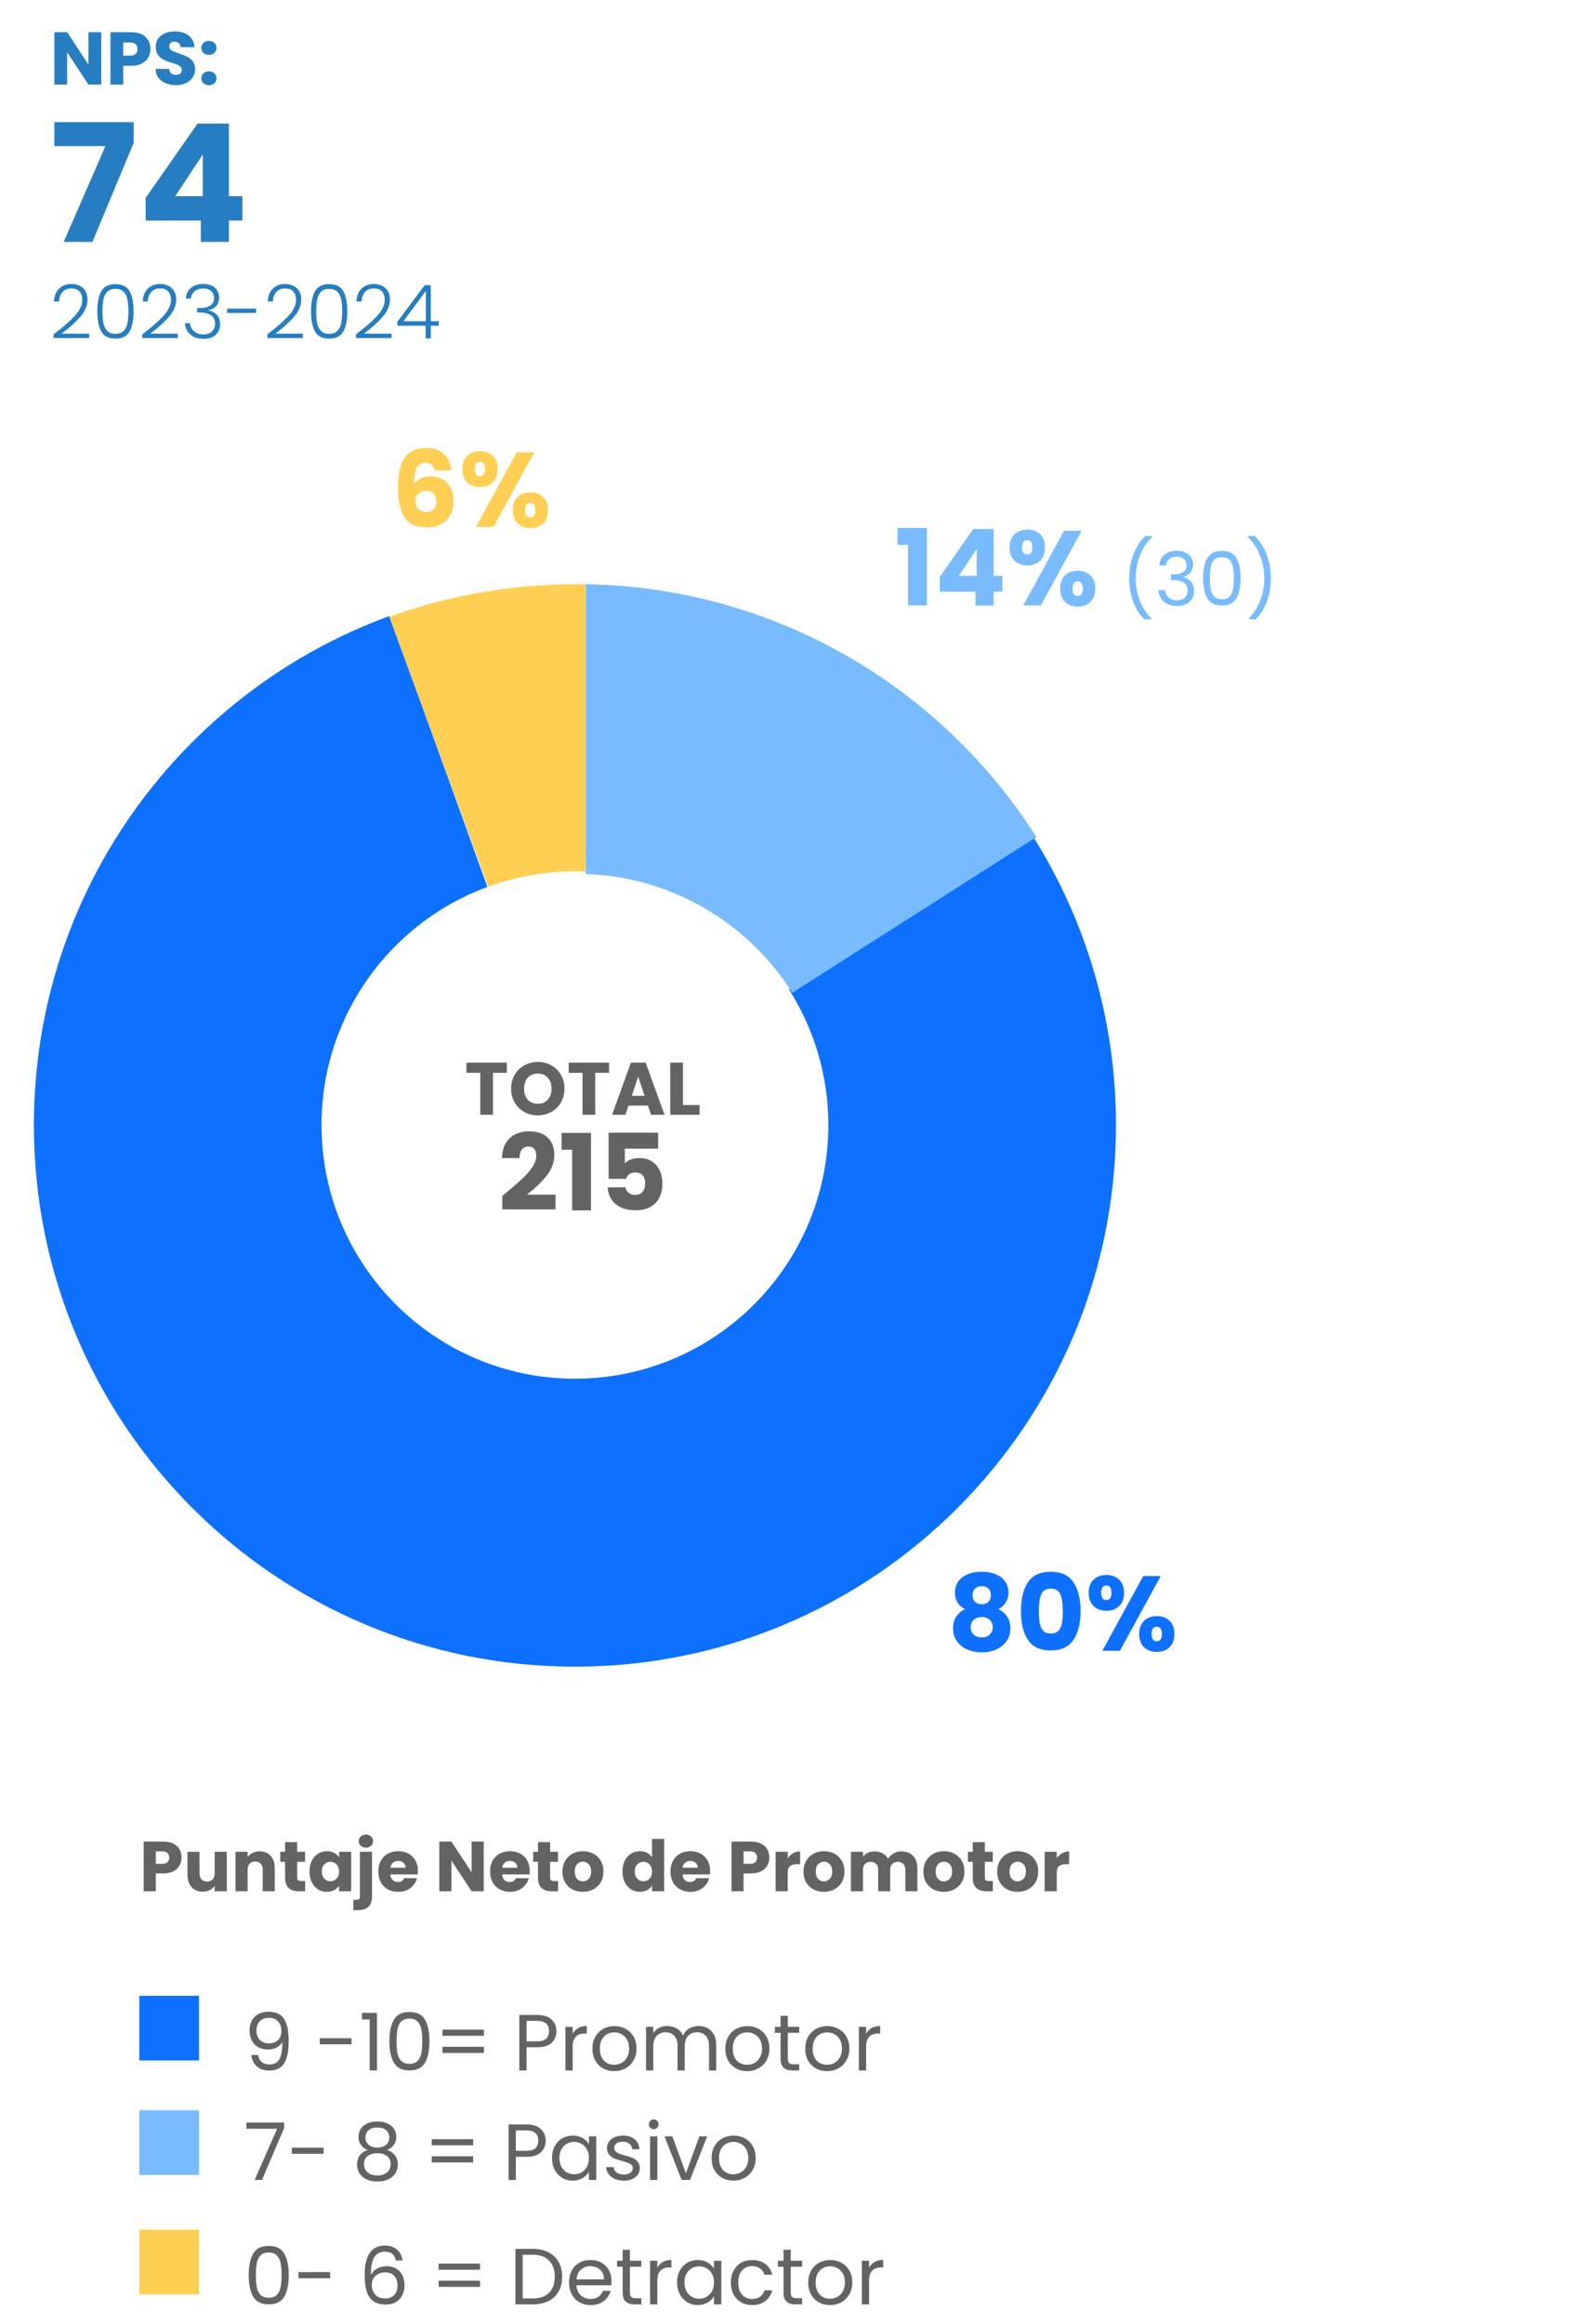
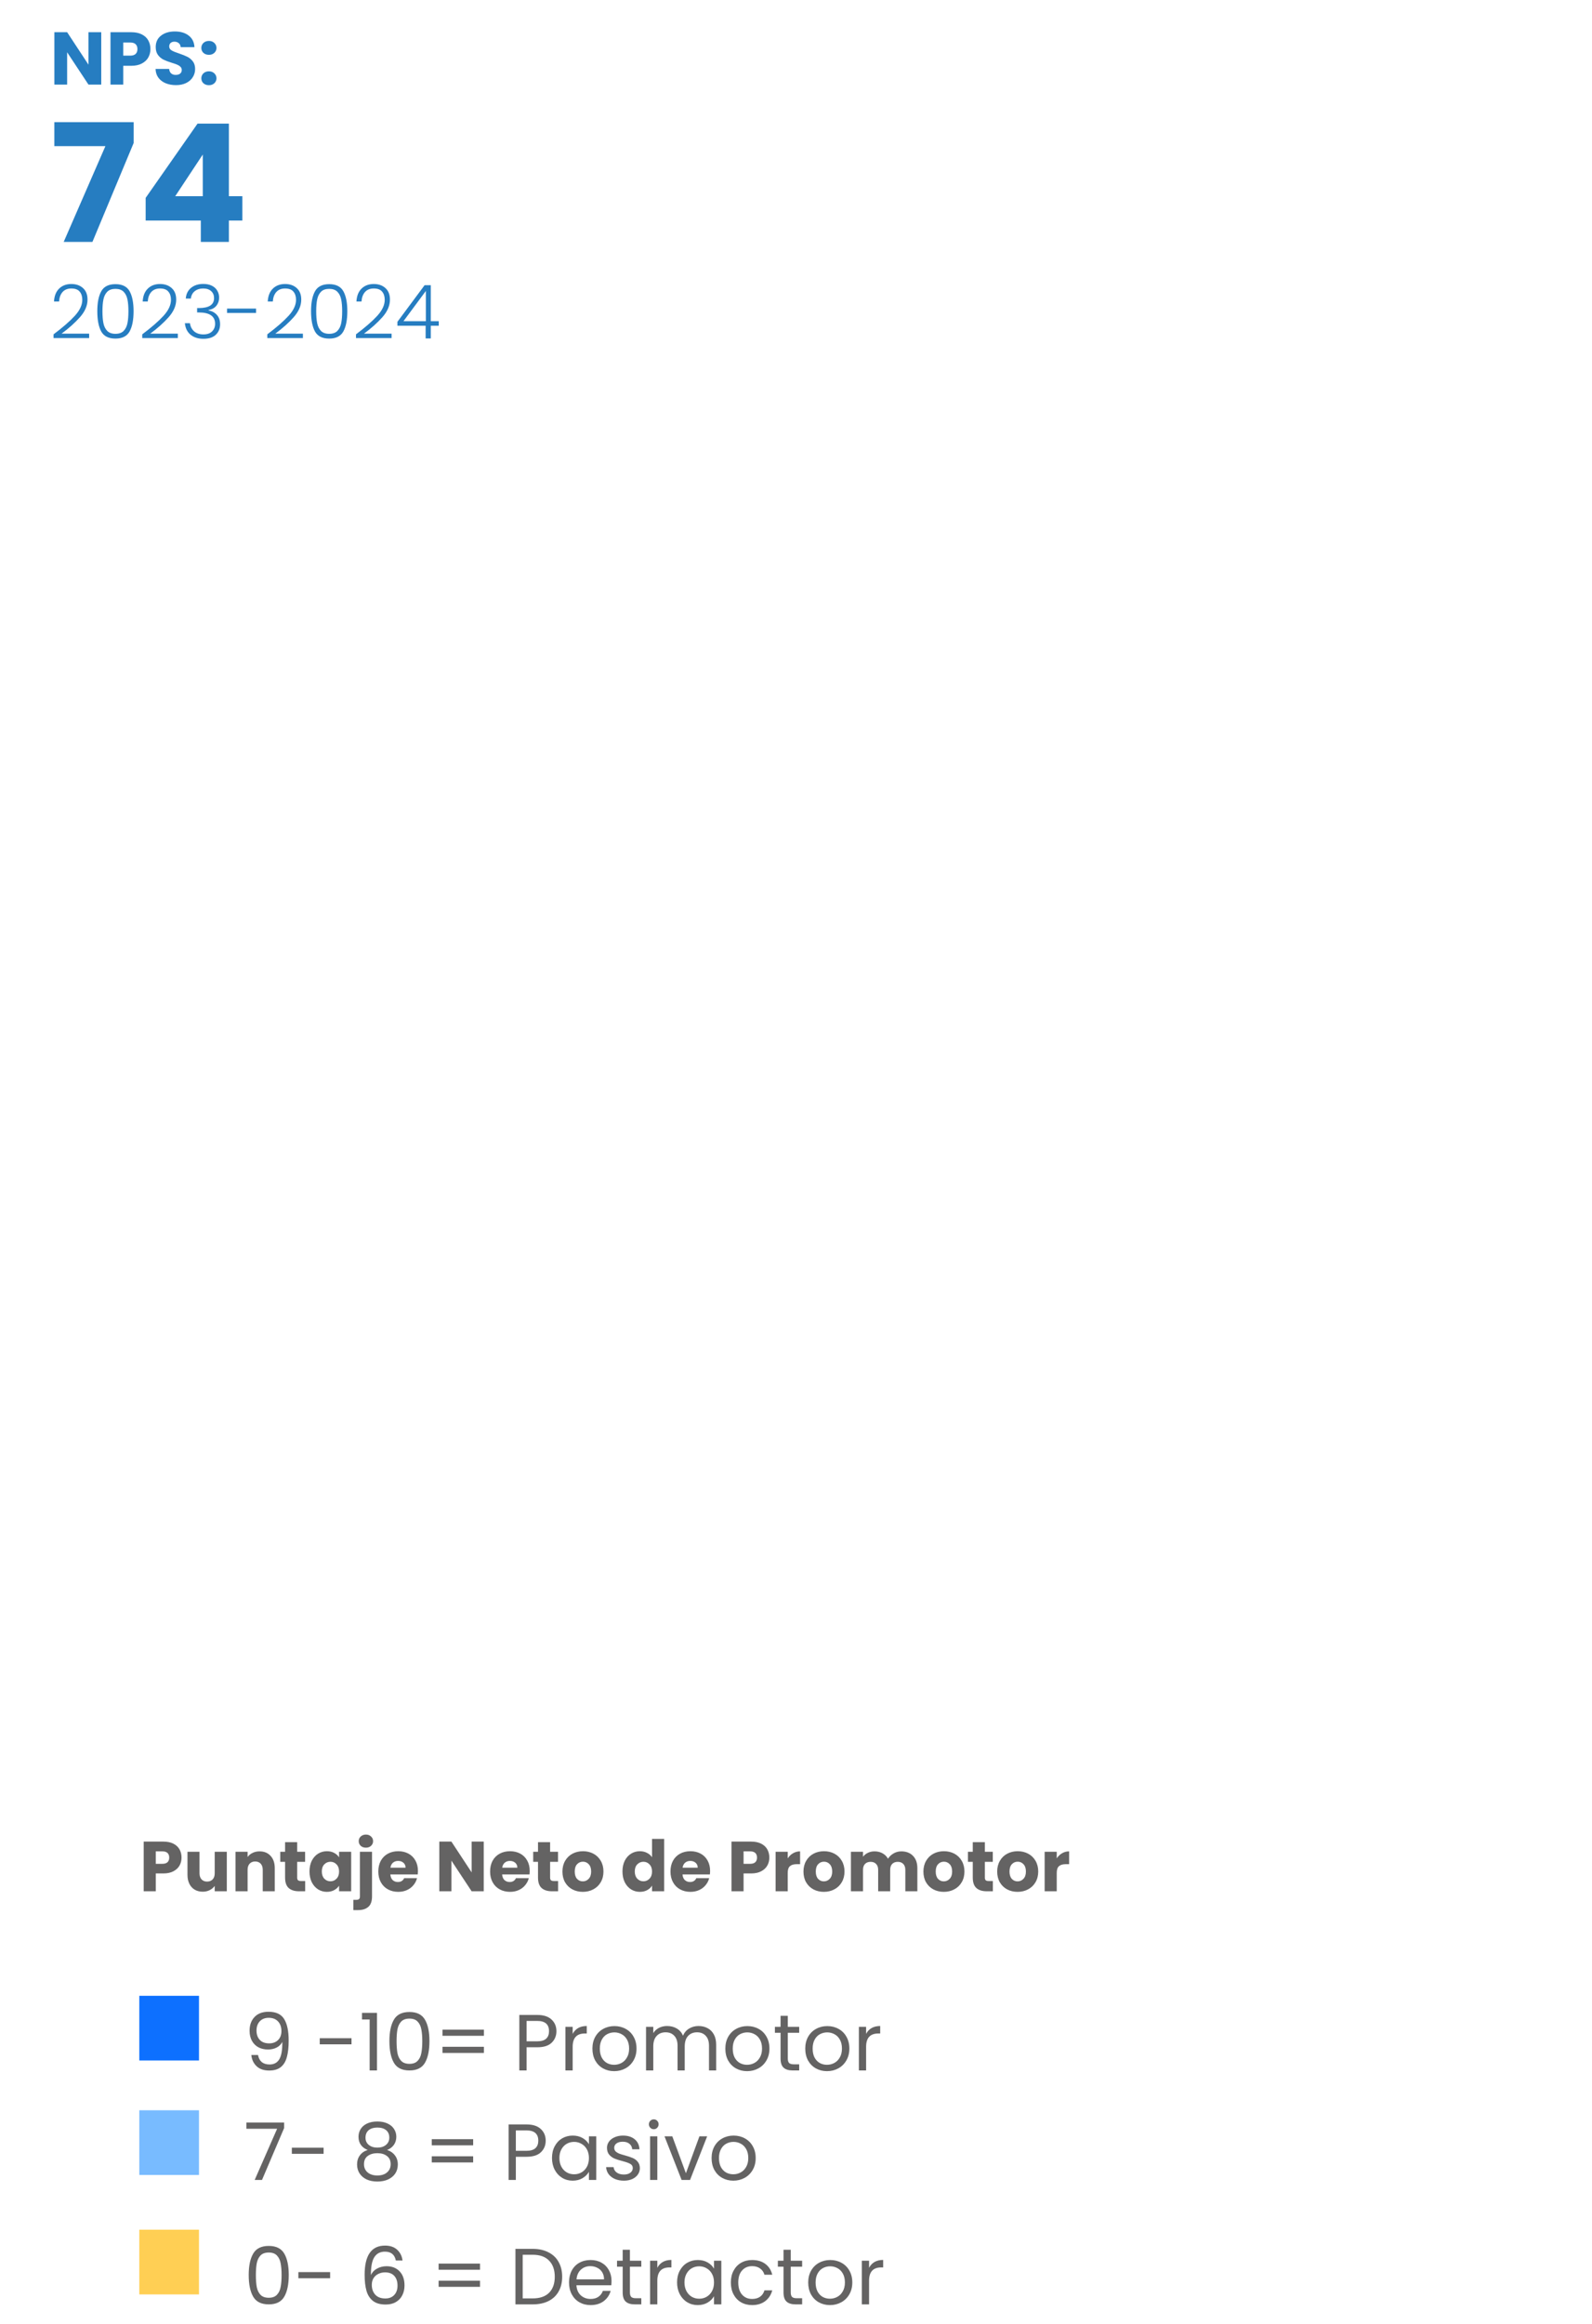
<svg xmlns="http://www.w3.org/2000/svg" width="320" height="467" viewBox="0 0 320 467" fill="none">
  <mask id="mask0_10844_556" style="mask-type:luminance" maskUnits="userSpaceOnUse" x="0" y="79" width="288" height="261">
-     <path d="M288 79H0V340H288V79Z" fill="white" />
-   </mask>
+     </mask>
  <g mask="url(#mask0_10844_556)">
    <path d="M207.392 167.743L158.629 198.856C163.601 206.729 166.502 216.052 166.502 226.04C166.502 254.192 143.7 277.009 115.563 277.009C87.427 277.009 64.625 254.192 64.625 226.04C64.625 204.084 78.511 185.362 97.974 178.199L78.3 123.77C36.594 138.987 6.811 179.045 6.811 226.04C6.811 286.151 55.498 334.868 115.563 334.868C175.629 334.868 224.316 286.151 224.316 226.04C224.316 204.598 218.12 184.591 207.422 167.727" fill="#0D70FF" />
    <path d="M159.249 199.479L208.329 168.184C189.213 138.113 155.834 118.001 117.709 117.381V175.603C135.207 176.208 150.469 185.592 159.264 199.479" fill="#78BBFF" />
    <path d="M115.896 175.044C116.501 175.044 117.105 175.075 117.695 175.09V117.412C117.09 117.412 116.501 117.381 115.896 117.381C102.659 117.381 89.981 119.678 78.24 123.924L98.126 178.157C103.657 176.147 109.641 175.044 115.896 175.044Z" fill="#FFCF54" />
    <path d="M232.506 326.843C232.173 326.843 231.931 326.964 231.735 327.206C231.569 327.448 231.478 327.81 231.478 328.309C231.478 329.276 231.826 329.76 232.506 329.76C232.838 329.76 233.095 329.639 233.276 329.397C233.458 329.155 233.548 328.793 233.548 328.309C233.548 327.826 233.458 327.463 233.276 327.221C233.095 326.964 232.838 326.843 232.506 326.843ZM228.985 328.309C228.985 327.161 229.317 326.269 229.967 325.65C230.617 325.03 231.478 324.713 232.521 324.713C233.563 324.713 234.425 325.03 235.074 325.65C235.724 326.269 236.057 327.161 236.057 328.309C236.057 329.458 235.724 330.349 235.074 330.969C234.425 331.588 233.563 331.905 232.521 331.905C231.478 331.905 230.617 331.588 229.967 330.969C229.317 330.349 228.985 329.458 228.985 328.309ZM222.366 318.563C221.686 318.563 221.339 319.046 221.339 320.028C221.339 321.011 221.686 321.479 222.366 321.479C222.699 321.479 222.956 321.358 223.137 321.116C223.318 320.875 223.409 320.512 223.409 320.028C223.409 319.046 223.061 318.563 222.366 318.563ZM233.306 316.674L225.101 331.679H221.58L229.786 316.674H233.306ZM218.83 320.044C218.83 318.895 219.163 318.004 219.812 317.384C220.477 316.764 221.339 316.447 222.396 316.447C223.454 316.447 224.3 316.764 224.95 317.384C225.6 318.004 225.932 318.895 225.932 320.044C225.932 321.192 225.6 322.083 224.95 322.703C224.3 323.323 223.439 323.64 222.396 323.64C221.354 323.64 220.492 323.323 219.812 322.703C219.163 322.083 218.83 321.192 218.83 320.044ZM213.617 323.685C213.617 322.25 213.466 321.147 213.149 320.376C212.831 319.59 212.181 319.197 211.214 319.197C210.247 319.197 209.582 319.59 209.28 320.376C208.963 321.147 208.812 322.25 208.812 323.685C208.812 324.652 208.872 325.453 208.978 326.103C209.099 326.722 209.326 327.236 209.658 327.644C210.006 328.022 210.534 328.218 211.214 328.218C211.894 328.218 212.408 328.022 212.756 327.644C213.118 327.251 213.345 326.738 213.466 326.103C213.572 325.468 213.632 324.652 213.632 323.685M205.215 323.685C205.215 321.237 205.684 319.318 206.621 317.913C207.573 316.508 209.099 315.797 211.199 315.797C213.3 315.797 214.826 316.492 215.763 317.913C216.715 319.318 217.198 321.252 217.198 323.685C217.198 326.118 216.73 328.098 215.763 329.503C214.826 330.908 213.3 331.618 211.199 331.618C209.099 331.618 207.573 330.923 206.621 329.503C205.684 328.098 205.215 326.163 205.215 323.685ZM197.343 324.894C196.678 324.894 196.134 325.075 195.726 325.453C195.318 325.816 195.106 326.314 195.106 326.949C195.106 327.538 195.303 328.037 195.696 328.415C196.104 328.793 196.663 328.989 197.343 328.989C198.023 328.989 198.552 328.793 198.944 328.415C199.337 328.037 199.549 327.538 199.549 326.949C199.549 326.36 199.337 325.831 198.929 325.453C198.536 325.091 198.008 324.894 197.358 324.894M199.171 320.527C199.171 319.938 199.005 319.5 198.657 319.182C198.325 318.85 197.887 318.699 197.328 318.699C196.768 318.699 196.33 318.865 195.983 319.182C195.65 319.515 195.499 319.968 195.499 320.542C195.499 321.116 195.665 321.539 196.013 321.872C196.36 322.189 196.799 322.34 197.343 322.34C197.887 322.34 198.325 322.174 198.672 321.842C199.02 321.509 199.186 321.071 199.186 320.512M193.958 323.323C192.613 322.612 191.948 321.494 191.948 319.968C191.948 319.197 192.145 318.502 192.537 317.883C192.93 317.248 193.535 316.734 194.351 316.372C195.167 315.994 196.164 315.797 197.343 315.797C198.521 315.797 199.503 315.994 200.304 316.372C201.12 316.734 201.725 317.248 202.118 317.883C202.511 318.502 202.707 319.197 202.707 319.968C202.707 320.739 202.526 321.403 202.148 321.978C201.785 322.552 201.317 322.99 200.697 323.323C201.468 323.7 202.057 324.199 202.465 324.864C202.873 325.499 203.085 326.254 203.085 327.13C203.085 328.143 202.828 329.019 202.314 329.76C201.8 330.485 201.105 331.044 200.229 331.422C199.368 331.8 198.4 331.996 197.328 331.996C196.255 331.996 195.288 331.8 194.411 331.422C193.55 331.044 192.855 330.485 192.341 329.76C191.827 329.019 191.57 328.143 191.57 327.13C191.57 326.254 191.782 325.483 192.19 324.849C192.598 324.199 193.187 323.685 193.943 323.338" fill="#0D70FF" />
    <path d="M251.002 124.423V124.287C252.03 123.229 252.8 122.005 253.329 120.6C253.873 119.195 254.13 117.729 254.13 116.188C254.13 114.646 253.843 113.09 253.284 111.624C252.725 110.143 251.894 108.889 250.775 107.846V107.71H252.196C253.239 108.677 254.039 109.901 254.599 111.397C255.173 112.878 255.445 114.48 255.445 116.188C255.445 117.895 255.173 119.421 254.644 120.857C254.115 122.292 253.375 123.486 252.423 124.423H251.002ZM248.01 116.142C248.01 115.281 247.95 114.54 247.829 113.951C247.723 113.347 247.481 112.848 247.134 112.485C246.786 112.123 246.272 111.941 245.608 111.941C244.943 111.941 244.414 112.123 244.051 112.485C243.704 112.848 243.477 113.347 243.356 113.951C243.25 114.54 243.19 115.281 243.19 116.142C243.19 117.004 243.25 117.789 243.356 118.394C243.477 118.998 243.704 119.482 244.051 119.859C244.414 120.222 244.928 120.419 245.608 120.419C246.288 120.419 246.786 120.237 247.134 119.859C247.496 119.497 247.723 118.998 247.829 118.394C247.95 117.789 248.01 117.034 248.01 116.142ZM241.845 116.142C241.845 114.435 242.117 113.09 242.676 112.138C243.235 111.171 244.217 110.687 245.608 110.687C246.998 110.687 247.965 111.171 248.524 112.138C249.083 113.09 249.355 114.435 249.355 116.142C249.355 117.85 249.083 119.24 248.524 120.207C247.965 121.174 246.998 121.658 245.608 121.658C244.217 121.658 243.235 121.174 242.676 120.207C242.117 119.24 241.845 117.895 241.845 116.142ZM233.02 113.573C233.096 112.652 233.443 111.941 234.078 111.428C234.713 110.914 235.544 110.657 236.556 110.657C237.236 110.657 237.81 110.778 238.309 111.035C238.808 111.276 239.185 111.609 239.427 112.017C239.684 112.44 239.82 112.908 239.82 113.437C239.82 114.057 239.639 114.586 239.276 115.039C238.929 115.492 238.475 115.78 237.901 115.9V115.976C238.551 116.142 239.065 116.444 239.442 116.913C239.82 117.381 240.017 118.001 240.017 118.756C240.017 119.331 239.896 119.829 239.624 120.298C239.367 120.751 238.974 121.099 238.46 121.355C237.946 121.612 237.327 121.748 236.586 121.748C235.529 121.748 234.667 121.476 233.987 120.932C233.307 120.373 232.93 119.587 232.854 118.575H234.169C234.244 119.164 234.486 119.663 234.894 120.041C235.302 120.419 235.876 120.615 236.571 120.615C237.266 120.615 237.795 120.434 238.158 120.086C238.521 119.723 238.717 119.24 238.717 118.666C238.717 117.925 238.46 117.381 237.977 117.049C237.478 116.716 236.722 116.55 235.725 116.55H235.378V115.417H235.74C236.662 115.417 237.342 115.251 237.81 114.964C238.279 114.661 238.505 114.208 238.505 113.588C238.505 113.06 238.324 112.636 237.977 112.319C237.644 112.002 237.145 111.836 236.511 111.836C235.876 111.836 235.393 111.987 235.015 112.319C234.637 112.652 234.41 113.06 234.335 113.604H233.005L233.02 113.573ZM229.998 124.423C229.046 123.486 228.291 122.292 227.762 120.857C227.233 119.406 226.976 117.85 226.976 116.188C226.976 114.525 227.248 112.878 227.807 111.397C228.381 109.901 229.182 108.677 230.225 107.71H231.645V107.846C230.527 108.889 229.696 110.143 229.122 111.624C228.563 113.09 228.291 114.601 228.291 116.188C228.291 117.774 228.547 119.21 229.076 120.6C229.62 122.005 230.391 123.229 231.418 124.287V124.423H229.998ZM216.61 116.807C216.277 116.807 216.021 116.928 215.839 117.17C215.673 117.411 215.582 117.774 215.582 118.273C215.582 119.24 215.93 119.723 216.61 119.723C216.942 119.723 217.199 119.603 217.381 119.361C217.562 119.119 217.653 118.756 217.653 118.273C217.653 117.789 217.562 117.427 217.381 117.185C217.199 116.928 216.942 116.807 216.61 116.807ZM213.089 118.273C213.089 117.124 213.421 116.233 214.071 115.613C214.721 114.994 215.582 114.676 216.625 114.676C217.668 114.676 218.529 114.994 219.179 115.613C219.828 116.233 220.161 117.124 220.161 118.273C220.161 119.421 219.828 120.313 219.179 120.932C218.529 121.552 217.668 121.869 216.625 121.869C215.582 121.869 214.721 121.552 214.071 120.932C213.421 120.313 213.089 119.421 213.089 118.273ZM206.47 108.526C205.791 108.526 205.443 109.025 205.443 109.992C205.443 110.959 205.791 111.443 206.47 111.443C206.803 111.443 207.06 111.322 207.241 111.08C207.422 110.838 207.513 110.476 207.513 109.992C207.513 109.01 207.166 108.526 206.47 108.526ZM217.411 106.637L209.206 121.643H205.685L213.89 106.637H217.411ZM202.935 110.007C202.935 108.859 203.267 107.967 203.917 107.348C204.582 106.728 205.443 106.411 206.501 106.411C207.558 106.411 208.405 106.728 209.054 107.348C209.704 107.967 210.037 108.859 210.037 110.007C210.037 111.156 209.704 112.047 209.054 112.667C208.405 113.286 207.543 113.604 206.501 113.604C205.458 113.604 204.597 113.286 203.917 112.667C203.267 112.047 202.935 111.156 202.935 110.007ZM196.316 110.294L192.735 115.704H196.316V110.294ZM188.897 118.877V115.931L195.636 106.29H199.716V115.719H201.469V118.877H199.716V121.658H196.074V118.877H188.912H188.897ZM180.404 109.463V106.078H186.313V121.643H182.52V109.463H180.404Z" fill="#78BBFF" />
    <path d="M106.58 101.047C106.263 101.047 106.006 101.168 105.809 101.41C105.643 101.651 105.552 102.014 105.552 102.513C105.552 103.48 105.9 103.963 106.58 103.963C106.912 103.963 107.169 103.843 107.351 103.601C107.532 103.359 107.623 102.996 107.623 102.513C107.623 102.029 107.532 101.667 107.351 101.425C107.169 101.168 106.912 101.047 106.58 101.047ZM103.074 102.513C103.074 101.364 103.407 100.473 104.056 99.853C104.706 99.234 105.568 98.916 106.61 98.916C107.653 98.916 108.514 99.234 109.164 99.853C109.814 100.473 110.146 101.364 110.146 102.513C110.146 103.661 109.814 104.553 109.164 105.172C108.514 105.792 107.653 106.109 106.61 106.109C105.568 106.109 104.706 105.792 104.056 105.172C103.407 104.553 103.074 103.661 103.074 102.513ZM96.456 92.766C95.776 92.766 95.428 93.25 95.428 94.232C95.428 95.214 95.776 95.683 96.456 95.683C96.788 95.683 97.045 95.562 97.226 95.32C97.408 95.078 97.498 94.716 97.498 94.232C97.498 93.25 97.151 92.766 96.456 92.766ZM107.396 90.877L99.191 105.882H95.67L103.875 90.877H107.396ZM92.92 94.247C92.92 93.099 93.252 92.207 93.902 91.588C94.567 90.968 95.428 90.651 96.486 90.651C97.544 90.651 98.39 90.968 99.04 91.588C99.689 92.207 100.022 93.099 100.022 94.247C100.022 95.395 99.689 96.287 99.04 96.907C98.39 97.526 97.529 97.844 96.486 97.844C95.443 97.844 94.567 97.526 93.902 96.907C93.252 96.287 92.92 95.395 92.92 94.247ZM85.651 98.614C85.047 98.614 84.533 98.796 84.11 99.173C83.717 99.536 83.521 100.035 83.521 100.715C83.521 101.395 83.702 101.923 84.08 102.316C84.458 102.694 85.002 102.891 85.697 102.891C86.316 102.891 86.815 102.709 87.162 102.331C87.525 101.954 87.722 101.425 87.722 100.775C87.722 100.125 87.54 99.581 87.193 99.204C86.845 98.826 86.331 98.629 85.651 98.629M87.344 94.519C87.223 93.99 87.026 93.597 86.739 93.341C86.452 93.069 86.044 92.933 85.531 92.933C84.715 92.933 84.14 93.28 83.778 93.99C83.43 94.685 83.234 95.803 83.219 97.315C83.536 96.816 83.974 96.423 84.564 96.136C85.168 95.849 85.818 95.713 86.528 95.713C87.918 95.713 89.036 96.151 89.867 97.043C90.729 97.919 91.152 99.158 91.152 100.73C91.152 101.772 90.94 102.679 90.517 103.465C90.109 104.25 89.49 104.855 88.689 105.293C87.888 105.731 86.951 105.958 85.848 105.958C83.657 105.958 82.131 105.278 81.284 103.918C80.438 102.543 80 100.563 80 97.995C80 95.29 80.453 93.295 81.345 91.981C82.251 90.651 83.702 90.001 85.697 90.001C86.77 90.001 87.661 90.213 88.386 90.636C89.127 91.044 89.686 91.603 90.049 92.283C90.427 92.963 90.653 93.718 90.729 94.519H87.344Z" fill="#FFCF54" />
    <path d="M132.245 230.802H125.596V233.749C125.883 233.431 126.276 233.174 126.79 232.978C127.304 232.781 127.863 232.676 128.452 232.676C129.525 232.676 130.402 232.917 131.097 233.401C131.807 233.885 132.321 234.504 132.653 235.275C132.986 236.045 133.152 236.876 133.152 237.768C133.152 239.43 132.683 240.76 131.746 241.727C130.81 242.694 129.48 243.178 127.787 243.178C126.654 243.178 125.657 242.981 124.826 242.603C123.995 242.211 123.345 241.652 122.892 240.956C122.438 240.261 122.181 239.46 122.151 238.554H125.717C125.808 238.992 126.004 239.37 126.337 239.657C126.669 239.944 127.107 240.08 127.682 240.08C128.346 240.08 128.845 239.868 129.178 239.445C129.51 239.022 129.676 238.448 129.676 237.738C129.676 237.028 129.51 236.514 129.162 236.136C128.815 235.758 128.331 235.577 127.667 235.577C127.183 235.577 126.79 235.698 126.473 235.94C126.155 236.166 125.959 236.468 125.853 236.861H122.332V227.583H132.29V230.787L132.245 230.802ZM112.888 231.013V227.629H118.796V243.193H115.004V231.013H112.888ZM100.951 240.276C101.434 239.899 101.661 239.717 101.615 239.748C103.006 238.599 104.109 237.647 104.894 236.907C105.71 236.166 106.39 235.396 106.95 234.58C107.509 233.764 107.781 232.978 107.781 232.207C107.781 231.618 107.645 231.165 107.373 230.847C107.101 230.515 106.693 230.364 106.164 230.364C105.635 230.364 105.197 230.575 104.879 230.983C104.577 231.376 104.426 231.95 104.426 232.691H100.905C100.935 231.482 101.192 230.469 101.676 229.669C102.175 228.853 102.824 228.263 103.61 227.886C104.426 227.508 105.318 227.311 106.3 227.311C107.992 227.311 109.262 227.75 110.123 228.611C110.999 229.472 111.422 230.605 111.422 231.996C111.422 233.522 110.909 234.927 109.866 236.242C108.823 237.541 107.509 238.796 105.907 240.035H111.664V242.996H100.966V240.292L100.951 240.276ZM137.277 222.023H140.616V223.987H134.723V213.515H137.277V222.023ZM129.57 220.179L128.271 216.341L126.987 220.179H129.57ZM130.235 222.143H126.322L125.702 223.987H123.027L126.82 213.515H129.782L133.575 223.987H130.87L130.25 222.143H130.235ZM122.423 213.515V215.555H119.643V223.987H117.089V215.555H114.309V213.515H122.408H122.423ZM108.113 221.781C108.944 221.781 109.609 221.509 110.108 220.95C110.606 220.391 110.863 219.65 110.863 218.743C110.863 217.837 110.606 217.081 110.108 216.537C109.609 215.978 108.944 215.706 108.113 215.706C107.282 215.706 106.587 215.978 106.088 216.522C105.59 217.066 105.348 217.807 105.348 218.743C105.348 219.68 105.59 220.406 106.088 220.965C106.587 221.509 107.267 221.781 108.113 221.781ZM108.113 224.108C107.131 224.108 106.224 223.881 105.393 223.413C104.577 222.959 103.927 222.325 103.444 221.509C102.96 220.678 102.734 219.756 102.734 218.728C102.734 217.701 102.975 216.779 103.444 215.963C103.927 215.147 104.577 214.512 105.393 214.059C106.224 213.606 107.131 213.364 108.113 213.364C109.095 213.364 110.002 213.591 110.818 214.059C111.649 214.512 112.284 215.147 112.752 215.963C113.236 216.779 113.462 217.701 113.462 218.728C113.462 219.756 113.221 220.678 112.752 221.509C112.269 222.325 111.634 222.959 110.818 223.413C110.002 223.866 109.095 224.108 108.113 224.108ZM101.872 213.515V215.555H99.092V223.987H96.538V215.555H93.758V213.515H101.857H101.872Z" fill="#646363" />
  </g>
  <path d="M10.765 67.175C12.605 65.795 14.025 64.56 15.025 63.47C16.035 62.37 16.54 61.295 16.54 60.245C16.54 59.555 16.365 59.005 16.015 58.595C15.675 58.175 15.115 57.965 14.335 57.965C13.575 57.965 12.985 58.205 12.565 58.685C12.155 59.155 11.925 59.785 11.875 60.575H10.855C10.915 59.465 11.255 58.605 11.875 57.995C12.505 57.375 13.325 57.065 14.335 57.065C15.305 57.065 16.09 57.34 16.69 57.89C17.29 58.43 17.59 59.2 17.59 60.2C17.59 61.41 17.085 62.585 16.075 63.725C15.075 64.855 13.84 65.96 12.37 67.04H17.92V67.925H10.765V67.175ZM19.559 62.525C19.559 60.805 19.824 59.47 20.354 58.52C20.884 57.57 21.834 57.095 23.204 57.095C24.574 57.095 25.524 57.57 26.054 58.52C26.584 59.47 26.849 60.805 26.849 62.525C26.849 64.275 26.584 65.63 26.054 66.59C25.524 67.55 24.574 68.03 23.204 68.03C21.824 68.03 20.869 67.55 20.339 66.59C19.819 65.63 19.559 64.275 19.559 62.525ZM25.814 62.525C25.814 61.595 25.749 60.81 25.619 60.17C25.489 59.53 25.234 59.015 24.854 58.625C24.474 58.235 23.924 58.04 23.204 58.04C22.484 58.04 21.934 58.235 21.554 58.625C21.174 59.015 20.919 59.53 20.789 60.17C20.659 60.81 20.594 61.595 20.594 62.525C20.594 63.485 20.659 64.29 20.789 64.94C20.919 65.58 21.174 66.095 21.554 66.485C21.934 66.875 22.484 67.07 23.204 67.07C23.924 67.07 24.474 66.875 24.854 66.485C25.234 66.095 25.489 65.58 25.619 64.94C25.749 64.29 25.814 63.485 25.814 62.525ZM28.592 67.175C30.432 65.795 31.852 64.56 32.852 63.47C33.862 62.37 34.367 61.295 34.367 60.245C34.367 59.555 34.192 59.005 33.842 58.595C33.502 58.175 32.942 57.965 32.162 57.965C31.402 57.965 30.812 58.205 30.392 58.685C29.982 59.155 29.752 59.785 29.702 60.575H28.682C28.742 59.465 29.082 58.605 29.702 57.995C30.332 57.375 31.152 57.065 32.162 57.065C33.132 57.065 33.917 57.34 34.517 57.89C35.117 58.43 35.417 59.2 35.417 60.2C35.417 61.41 34.912 62.585 33.902 63.725C32.902 64.855 31.667 65.96 30.197 67.04H35.747V67.925H28.592V67.175ZM37.341 59.99C37.411 59.08 37.761 58.365 38.391 57.845C39.031 57.315 39.856 57.05 40.866 57.05C41.536 57.05 42.111 57.17 42.591 57.41C43.071 57.65 43.431 57.98 43.671 58.4C43.921 58.81 44.046 59.275 44.046 59.795C44.046 60.425 43.861 60.97 43.491 61.43C43.121 61.89 42.596 62.175 41.916 62.285V62.36C42.626 62.5 43.191 62.81 43.611 63.29C44.031 63.76 44.241 64.38 44.241 65.15C44.241 66.01 43.951 66.715 43.371 67.265C42.801 67.805 41.971 68.075 40.881 68.075C39.841 68.075 38.986 67.805 38.316 67.265C37.646 66.715 37.261 65.94 37.161 64.94H38.181C38.271 65.61 38.551 66.155 39.021 66.575C39.491 66.985 40.111 67.19 40.881 67.19C41.641 67.19 42.221 66.99 42.621 66.59C43.031 66.19 43.236 65.68 43.236 65.06C43.236 63.54 42.141 62.78 39.951 62.78H39.621V61.895H39.966C42.006 61.895 43.026 61.23 43.026 59.9C43.026 59.32 42.836 58.855 42.456 58.505C42.076 58.145 41.536 57.965 40.836 57.965C40.156 57.965 39.591 58.145 39.141 58.505C38.701 58.855 38.441 59.35 38.361 59.99H37.341ZM51.471 62V62.885H45.636V62H51.471ZM53.729 67.175C55.569 65.795 56.989 64.56 57.989 63.47C58.999 62.37 59.504 61.295 59.504 60.245C59.504 59.555 59.329 59.005 58.979 58.595C58.639 58.175 58.079 57.965 57.299 57.965C56.539 57.965 55.949 58.205 55.529 58.685C55.119 59.155 54.889 59.785 54.839 60.575H53.819C53.879 59.465 54.219 58.605 54.839 57.995C55.469 57.375 56.289 57.065 57.299 57.065C58.269 57.065 59.054 57.34 59.654 57.89C60.254 58.43 60.554 59.2 60.554 60.2C60.554 61.41 60.049 62.585 59.039 63.725C58.039 64.855 56.804 65.96 55.334 67.04H60.884V67.925H53.729V67.175ZM62.523 62.525C62.523 60.805 62.788 59.47 63.318 58.52C63.848 57.57 64.798 57.095 66.168 57.095C67.538 57.095 68.488 57.57 69.018 58.52C69.548 59.47 69.813 60.805 69.813 62.525C69.813 64.275 69.548 65.63 69.018 66.59C68.488 67.55 67.538 68.03 66.168 68.03C64.788 68.03 63.833 67.55 63.303 66.59C62.783 65.63 62.523 64.275 62.523 62.525ZM68.778 62.525C68.778 61.595 68.713 60.81 68.583 60.17C68.453 59.53 68.198 59.015 67.818 58.625C67.438 58.235 66.888 58.04 66.168 58.04C65.448 58.04 64.898 58.235 64.518 58.625C64.138 59.015 63.883 59.53 63.753 60.17C63.623 60.81 63.558 61.595 63.558 62.525C63.558 63.485 63.623 64.29 63.753 64.94C63.883 65.58 64.138 66.095 64.518 66.485C64.898 66.875 65.448 67.07 66.168 67.07C66.888 67.07 67.438 66.875 67.818 66.485C68.198 66.095 68.453 65.58 68.583 64.94C68.713 64.29 68.778 63.485 68.778 62.525ZM71.556 67.175C73.396 65.795 74.816 64.56 75.816 63.47C76.826 62.37 77.331 61.295 77.331 60.245C77.331 59.555 77.156 59.005 76.806 58.595C76.466 58.175 75.906 57.965 75.126 57.965C74.366 57.965 73.776 58.205 73.356 58.685C72.946 59.155 72.716 59.785 72.666 60.575H71.646C71.706 59.465 72.046 58.605 72.666 57.995C73.296 57.375 74.116 57.065 75.126 57.065C76.096 57.065 76.881 57.34 77.481 57.89C78.081 58.43 78.381 59.2 78.381 60.2C78.381 61.41 77.876 62.585 76.866 63.725C75.866 64.855 74.631 65.96 73.161 67.04H78.711V67.925H71.556V67.175ZM79.885 65.45V64.655L85.345 57.305H86.59V64.535H88.195V65.45H86.59V68H85.555V65.45H79.885ZM85.6 58.46L81.1 64.535H85.6V58.46Z" fill="#267DC1" />
  <path d="M26.863 28.736L18.58 48.602H12.805L21.187 29.363H10.924V24.545H26.863V28.736ZM29.277 44.312V39.758L39.705 24.842H46.008V39.428H48.714V44.312H46.008V48.602H40.365V44.312H29.277ZM40.761 31.046L35.217 39.428H40.761V31.046Z" fill="#267DC1" />
  <path d="M20.35 17H17.785L13.495 10.505V17H10.93V6.47H13.495L17.785 12.995V6.47H20.35V17ZM30.234 9.86C30.234 10.47 30.094 11.03 29.814 11.54C29.534 12.04 29.104 12.445 28.524 12.755C27.944 13.065 27.224 13.22 26.364 13.22H24.774V17H22.209V6.47H26.364C27.204 6.47 27.914 6.615 28.494 6.905C29.074 7.195 29.509 7.595 29.799 8.105C30.089 8.615 30.234 9.2 30.234 9.86ZM26.169 11.18C26.659 11.18 27.024 11.065 27.264 10.835C27.504 10.605 27.624 10.28 27.624 9.86C27.624 9.44 27.504 9.115 27.264 8.885C27.024 8.655 26.659 8.54 26.169 8.54H24.774V11.18H26.169ZM35.38 17.105C34.61 17.105 33.92 16.98 33.31 16.73C32.7 16.48 32.21 16.11 31.84 15.62C31.48 15.13 31.29 14.54 31.27 13.85H34C34.04 14.24 34.175 14.54 34.405 14.75C34.635 14.95 34.935 15.05 35.305 15.05C35.685 15.05 35.985 14.965 36.205 14.795C36.425 14.615 36.535 14.37 36.535 14.06C36.535 13.8 36.445 13.585 36.265 13.415C36.095 13.245 35.88 13.105 35.62 12.995C35.37 12.885 35.01 12.76 34.54 12.62C33.86 12.41 33.305 12.2 32.875 11.99C32.445 11.78 32.075 11.47 31.765 11.06C31.455 10.65 31.3 10.115 31.3 9.455C31.3 8.475 31.655 7.71 32.365 7.16C33.075 6.6 34 6.32 35.14 6.32C36.3 6.32 37.235 6.6 37.945 7.16C38.655 7.71 39.035 8.48 39.085 9.47H36.31C36.29 9.13 36.165 8.865 35.935 8.675C35.705 8.475 35.41 8.375 35.05 8.375C34.74 8.375 34.49 8.46 34.3 8.63C34.11 8.79 34.015 9.025 34.015 9.335C34.015 9.675 34.175 9.94 34.495 10.13C34.815 10.32 35.315 10.525 35.995 10.745C36.675 10.975 37.225 11.195 37.645 11.405C38.075 11.615 38.445 11.92 38.755 12.32C39.065 12.72 39.22 13.235 39.22 13.865C39.22 14.465 39.065 15.01 38.755 15.5C38.455 15.99 38.015 16.38 37.435 16.67C36.855 16.96 36.17 17.105 35.38 17.105ZM41.998 17.12C41.548 17.12 41.178 16.99 40.888 16.73C40.608 16.46 40.468 16.13 40.468 15.74C40.468 15.34 40.608 15.005 40.888 14.735C41.178 14.465 41.548 14.33 41.998 14.33C42.438 14.33 42.798 14.465 43.078 14.735C43.368 15.005 43.513 15.34 43.513 15.74C43.513 16.13 43.368 16.46 43.078 16.73C42.798 16.99 42.438 17.12 41.998 17.12ZM41.998 11.015C41.548 11.015 41.178 10.885 40.888 10.625C40.608 10.355 40.468 10.025 40.468 9.635C40.468 9.235 40.608 8.9 40.888 8.63C41.178 8.36 41.548 8.225 41.998 8.225C42.438 8.225 42.798 8.36 43.078 8.63C43.368 8.9 43.513 9.235 43.513 9.635C43.513 10.025 43.368 10.355 43.078 10.625C42.798 10.885 42.438 11.015 41.998 11.015Z" fill="#267DC1" />
  <path d="M36.489 373.231C36.489 373.81 36.357 374.34 36.091 374.824C35.826 375.298 35.418 375.682 34.868 375.976C34.318 376.27 33.636 376.417 32.821 376.417H31.313V380H28.882V370.018H32.821C33.617 370.018 34.29 370.155 34.84 370.43C35.39 370.705 35.802 371.084 36.077 371.568C36.352 372.051 36.489 372.606 36.489 373.231ZM32.636 374.483C33.1 374.483 33.446 374.374 33.674 374.156C33.901 373.938 34.015 373.629 34.015 373.231C34.015 372.833 33.901 372.525 33.674 372.307C33.446 372.089 33.1 371.98 32.636 371.98H31.313V374.483H32.636ZM45.59 372.065V380H43.159V378.919C42.912 379.27 42.576 379.554 42.149 379.772C41.732 379.981 41.268 380.085 40.756 380.085C40.149 380.085 39.613 379.953 39.149 379.687C38.684 379.412 38.324 379.019 38.068 378.507C37.812 377.995 37.684 377.393 37.684 376.701V372.065H40.102V376.374C40.102 376.905 40.239 377.317 40.514 377.611C40.789 377.905 41.159 378.052 41.623 378.052C42.097 378.052 42.472 377.905 42.746 377.611C43.021 377.317 43.159 376.905 43.159 376.374V372.065H45.59ZM52.172 371.98C53.101 371.98 53.84 372.283 54.39 372.89C54.95 373.487 55.229 374.312 55.229 375.364V380H52.812V375.691C52.812 375.16 52.674 374.748 52.399 374.454C52.124 374.16 51.755 374.013 51.29 374.013C50.826 374.013 50.456 374.16 50.181 374.454C49.906 374.748 49.769 375.16 49.769 375.691V380H47.337V372.065H49.769V373.118C50.015 372.767 50.347 372.492 50.764 372.293C51.181 372.084 51.651 371.98 52.172 371.98ZM61.341 377.938V380H60.104C59.223 380 58.535 379.787 58.042 379.36C57.549 378.924 57.303 378.218 57.303 377.241V374.084H56.336V372.065H57.303V370.131H59.734V372.065H61.327V374.084H59.734V377.27C59.734 377.507 59.791 377.677 59.905 377.782C60.019 377.886 60.209 377.938 60.474 377.938H61.341ZM62.212 376.018C62.212 375.203 62.364 374.487 62.667 373.871C62.98 373.255 63.402 372.781 63.933 372.449C64.464 372.117 65.056 371.951 65.71 371.951C66.27 371.951 66.758 372.065 67.175 372.293C67.602 372.52 67.929 372.819 68.156 373.189V372.065H70.588V380H68.156V378.877C67.919 379.246 67.588 379.545 67.161 379.772C66.744 380 66.255 380.114 65.696 380.114C65.052 380.114 64.464 379.948 63.933 379.616C63.402 379.275 62.98 378.796 62.667 378.18C62.364 377.554 62.212 376.834 62.212 376.018ZM68.156 376.033C68.156 375.426 67.986 374.947 67.644 374.596C67.313 374.246 66.905 374.07 66.421 374.07C65.938 374.07 65.526 374.246 65.184 374.596C64.853 374.938 64.687 375.412 64.687 376.018C64.687 376.625 64.853 377.109 65.184 377.469C65.526 377.82 65.938 377.995 66.421 377.995C66.905 377.995 67.313 377.82 67.644 377.469C67.986 377.118 68.156 376.639 68.156 376.033ZM73.556 371.24C73.129 371.24 72.778 371.117 72.504 370.871C72.238 370.615 72.105 370.302 72.105 369.932C72.105 369.553 72.238 369.24 72.504 368.994C72.778 368.738 73.129 368.61 73.556 368.61C73.973 368.61 74.314 368.738 74.58 368.994C74.855 369.24 74.992 369.553 74.992 369.932C74.992 370.302 74.855 370.615 74.58 370.871C74.314 371.117 73.973 371.24 73.556 371.24ZM74.779 381.024C74.779 382 74.532 382.702 74.039 383.128C73.546 383.564 72.859 383.783 71.977 383.783H71.025V381.721H71.608C71.873 381.721 72.063 381.668 72.176 381.564C72.29 381.46 72.347 381.289 72.347 381.052V372.065H74.779V381.024ZM84.007 375.905C84.007 376.132 83.993 376.369 83.964 376.616H78.461C78.499 377.109 78.655 377.488 78.93 377.753C79.215 378.009 79.561 378.137 79.968 378.137C80.575 378.137 80.997 377.881 81.234 377.369H83.822C83.689 377.891 83.447 378.36 83.097 378.777C82.755 379.194 82.324 379.521 81.803 379.758C81.281 379.995 80.698 380.114 80.053 380.114C79.276 380.114 78.584 379.948 77.977 379.616C77.371 379.284 76.897 378.81 76.555 378.194C76.214 377.578 76.043 376.857 76.043 376.033C76.043 375.208 76.209 374.487 76.541 373.871C76.882 373.255 77.356 372.781 77.963 372.449C78.57 372.117 79.267 371.951 80.053 371.951C80.821 371.951 81.504 372.113 82.101 372.435C82.698 372.757 83.163 373.217 83.495 373.814C83.836 374.412 84.007 375.108 84.007 375.905ZM81.518 375.265C81.518 374.848 81.376 374.516 81.092 374.269C80.807 374.023 80.452 373.9 80.025 373.9C79.618 373.9 79.271 374.018 78.987 374.255C78.712 374.492 78.541 374.829 78.475 375.265H81.518ZM97.233 380H94.801L90.734 373.843V380H88.303V370.018H90.734L94.801 376.203V370.018H97.233V380ZM106.475 375.905C106.475 376.132 106.461 376.369 106.433 376.616H100.93C100.968 377.109 101.124 377.488 101.399 377.753C101.683 378.009 102.029 378.137 102.437 378.137C103.044 378.137 103.466 377.881 103.703 377.369H106.291C106.158 377.891 105.916 378.36 105.565 378.777C105.224 379.194 104.793 379.521 104.271 379.758C103.75 379.995 103.167 380.114 102.522 380.114C101.745 380.114 101.053 379.948 100.446 379.616C99.839 379.284 99.365 378.81 99.024 378.194C98.683 377.578 98.512 376.857 98.512 376.033C98.512 375.208 98.678 374.487 99.01 373.871C99.351 373.255 99.825 372.781 100.432 372.449C101.039 372.117 101.735 371.951 102.522 371.951C103.29 371.951 103.973 372.113 104.57 372.435C105.167 372.757 105.632 373.217 105.963 373.814C106.305 374.412 106.475 375.108 106.475 375.905ZM103.987 375.265C103.987 374.848 103.845 374.516 103.56 374.269C103.276 374.023 102.92 373.9 102.494 373.9C102.086 373.9 101.74 374.018 101.456 374.255C101.181 374.492 101.01 374.829 100.944 375.265H103.987ZM112.181 377.938V380H110.943C110.062 380 109.375 379.787 108.882 379.36C108.389 378.924 108.142 378.218 108.142 377.241V374.084H107.175V372.065H108.142V370.131H110.574V372.065H112.166V374.084H110.574V377.27C110.574 377.507 110.631 377.677 110.744 377.782C110.858 377.886 111.048 377.938 111.313 377.938H112.181ZM117.147 380.114C116.37 380.114 115.668 379.948 115.042 379.616C114.426 379.284 113.938 378.81 113.578 378.194C113.227 377.578 113.052 376.857 113.052 376.033C113.052 375.217 113.232 374.502 113.592 373.885C113.952 373.26 114.445 372.781 115.071 372.449C115.697 372.117 116.398 371.951 117.175 371.951C117.953 371.951 118.654 372.117 119.28 372.449C119.906 372.781 120.399 373.26 120.759 373.885C121.119 374.502 121.299 375.217 121.299 376.033C121.299 376.848 121.114 377.568 120.745 378.194C120.384 378.81 119.887 379.284 119.252 379.616C118.626 379.948 117.924 380.114 117.147 380.114ZM117.147 378.009C117.611 378.009 118.005 377.839 118.327 377.497C118.659 377.156 118.825 376.668 118.825 376.033C118.825 375.397 118.664 374.909 118.341 374.568C118.029 374.227 117.64 374.056 117.175 374.056C116.701 374.056 116.308 374.227 115.995 374.568C115.682 374.9 115.526 375.388 115.526 376.033C115.526 376.668 115.678 377.156 115.981 377.497C116.294 377.839 116.682 378.009 117.147 378.009ZM125.119 376.018C125.119 375.203 125.271 374.487 125.574 373.871C125.887 373.255 126.309 372.781 126.84 372.449C127.371 372.117 127.963 371.951 128.617 371.951C129.139 371.951 129.613 372.06 130.039 372.279C130.475 372.497 130.817 372.79 131.063 373.16V369.477H133.495V380H131.063V378.862C130.836 379.242 130.509 379.545 130.082 379.772C129.665 380 129.177 380.114 128.617 380.114C127.963 380.114 127.371 379.948 126.84 379.616C126.309 379.275 125.887 378.796 125.574 378.18C125.271 377.554 125.119 376.834 125.119 376.018ZM131.063 376.033C131.063 375.426 130.892 374.947 130.551 374.596C130.219 374.246 129.812 374.07 129.328 374.07C128.845 374.07 128.432 374.246 128.091 374.596C127.759 374.938 127.593 375.412 127.593 376.018C127.593 376.625 127.759 377.109 128.091 377.469C128.432 377.82 128.845 377.995 129.328 377.995C129.812 377.995 130.219 377.82 130.551 377.469C130.892 377.118 131.063 376.639 131.063 376.033ZM142.734 375.905C142.734 376.132 142.719 376.369 142.691 376.616H137.188C137.226 377.109 137.382 377.488 137.657 377.753C137.941 378.009 138.288 378.137 138.695 378.137C139.302 378.137 139.724 377.881 139.961 377.369H142.549C142.416 377.891 142.174 378.36 141.824 378.777C141.482 379.194 141.051 379.521 140.53 379.758C140.008 379.995 139.425 380.114 138.78 380.114C138.003 380.114 137.311 379.948 136.704 379.616C136.098 379.284 135.624 378.81 135.282 378.194C134.941 377.578 134.77 376.857 134.77 376.033C134.77 375.208 134.936 374.487 135.268 373.871C135.609 373.255 136.083 372.781 136.69 372.449C137.297 372.117 137.994 371.951 138.78 371.951C139.548 371.951 140.231 372.113 140.828 372.435C141.425 372.757 141.89 373.217 142.222 373.814C142.563 374.412 142.734 375.108 142.734 375.905ZM140.245 375.265C140.245 374.848 140.103 374.516 139.819 374.269C139.534 374.023 139.179 373.9 138.752 373.9C138.344 373.9 137.998 374.018 137.714 374.255C137.439 374.492 137.268 374.829 137.202 375.265H140.245ZM154.638 373.231C154.638 373.81 154.505 374.34 154.239 374.824C153.974 375.298 153.566 375.682 153.016 375.976C152.467 376.27 151.784 376.417 150.969 376.417H149.461V380H147.03V370.018H150.969C151.765 370.018 152.438 370.155 152.988 370.43C153.538 370.705 153.95 371.084 154.225 371.568C154.5 372.051 154.638 372.606 154.638 373.231ZM150.784 374.483C151.248 374.483 151.594 374.374 151.822 374.156C152.05 373.938 152.163 373.629 152.163 373.231C152.163 372.833 152.05 372.525 151.822 372.307C151.594 372.089 151.248 371.98 150.784 371.98H149.461V374.483H150.784ZM158.335 373.388C158.619 372.952 158.975 372.61 159.402 372.364C159.828 372.108 160.302 371.98 160.824 371.98V374.554H160.155C159.549 374.554 159.093 374.686 158.79 374.952C158.487 375.208 158.335 375.663 158.335 376.317V380H155.903V372.065H158.335V373.388ZM165.598 380.114C164.82 380.114 164.119 379.948 163.493 379.616C162.877 379.284 162.389 378.81 162.029 378.194C161.678 377.578 161.502 376.857 161.502 376.033C161.502 375.217 161.682 374.502 162.043 373.885C162.403 373.26 162.896 372.781 163.522 372.449C164.147 372.117 164.849 371.951 165.626 371.951C166.404 371.951 167.105 372.117 167.731 372.449C168.356 372.781 168.849 373.26 169.21 373.885C169.57 374.502 169.75 375.217 169.75 376.033C169.75 376.848 169.565 377.568 169.195 378.194C168.835 378.81 168.337 379.284 167.702 379.616C167.077 379.948 166.375 380.114 165.598 380.114ZM165.598 378.009C166.062 378.009 166.456 377.839 166.778 377.497C167.11 377.156 167.276 376.668 167.276 376.033C167.276 375.397 167.115 374.909 166.792 374.568C166.479 374.227 166.091 374.056 165.626 374.056C165.152 374.056 164.759 374.227 164.446 374.568C164.133 374.9 163.977 375.388 163.977 376.033C163.977 376.668 164.128 377.156 164.432 377.497C164.745 377.839 165.133 378.009 165.598 378.009ZM181.165 371.98C182.151 371.98 182.933 372.279 183.511 372.876C184.099 373.473 184.393 374.303 184.393 375.364V380H181.975V375.691C181.975 375.179 181.838 374.786 181.563 374.511C181.297 374.227 180.928 374.084 180.454 374.084C179.98 374.084 179.605 374.227 179.33 374.511C179.065 374.786 178.932 375.179 178.932 375.691V380H176.515V375.691C176.515 375.179 176.377 374.786 176.102 374.511C175.837 374.227 175.467 374.084 174.993 374.084C174.519 374.084 174.145 374.227 173.87 374.511C173.604 374.786 173.472 375.179 173.472 375.691V380H171.04V372.065H173.472V373.061C173.718 372.729 174.04 372.468 174.439 372.279C174.837 372.079 175.287 371.98 175.789 371.98C176.387 371.98 176.918 372.108 177.382 372.364C177.856 372.62 178.226 372.985 178.491 373.459C178.766 373.023 179.141 372.667 179.615 372.392C180.089 372.117 180.605 371.98 181.165 371.98ZM189.705 380.114C188.928 380.114 188.226 379.948 187.601 379.616C186.984 379.284 186.496 378.81 186.136 378.194C185.785 377.578 185.61 376.857 185.61 376.033C185.61 375.217 185.79 374.502 186.15 373.885C186.51 373.26 187.003 372.781 187.629 372.449C188.255 372.117 188.956 371.951 189.734 371.951C190.511 371.951 191.212 372.117 191.838 372.449C192.464 372.781 192.957 373.26 193.317 373.885C193.677 374.502 193.857 375.217 193.857 376.033C193.857 376.848 193.672 377.568 193.303 378.194C192.942 378.81 192.445 379.284 191.81 379.616C191.184 379.948 190.482 380.114 189.705 380.114ZM189.705 378.009C190.17 378.009 190.563 377.839 190.885 377.497C191.217 377.156 191.383 376.668 191.383 376.033C191.383 375.397 191.222 374.909 190.9 374.568C190.587 374.227 190.198 374.056 189.734 374.056C189.26 374.056 188.866 374.227 188.553 374.568C188.24 374.9 188.084 375.388 188.084 376.033C188.084 376.668 188.236 377.156 188.539 377.497C188.852 377.839 189.241 378.009 189.705 378.009ZM199.57 377.938V380H198.333C197.451 380 196.764 379.787 196.271 379.36C195.778 378.924 195.531 378.218 195.531 377.241V374.084H194.564V372.065H195.531V370.131H197.963V372.065H199.556V374.084H197.963V377.27C197.963 377.507 198.02 377.677 198.134 377.782C198.247 377.886 198.437 377.938 198.702 377.938H199.57ZM204.536 380.114C203.759 380.114 203.057 379.948 202.432 379.616C201.815 379.284 201.327 378.81 200.967 378.194C200.616 377.578 200.441 376.857 200.441 376.033C200.441 375.217 200.621 374.502 200.981 373.885C201.341 373.26 201.834 372.781 202.46 372.449C203.086 372.117 203.787 371.951 204.565 371.951C205.342 371.951 206.043 372.117 206.669 372.449C207.295 372.781 207.788 373.26 208.148 373.885C208.508 374.502 208.688 375.217 208.688 376.033C208.688 376.848 208.503 377.568 208.134 378.194C207.773 378.81 207.276 379.284 206.641 379.616C206.015 379.948 205.313 380.114 204.536 380.114ZM204.536 378.009C205.001 378.009 205.394 377.839 205.716 377.497C206.048 377.156 206.214 376.668 206.214 376.033C206.214 375.397 206.053 374.909 205.731 374.568C205.418 374.227 205.029 374.056 204.565 374.056C204.091 374.056 203.697 374.227 203.384 374.568C203.071 374.9 202.915 375.388 202.915 376.033C202.915 376.668 203.067 377.156 203.37 377.497C203.683 377.839 204.072 378.009 204.536 378.009ZM212.41 373.388C212.694 372.952 213.05 372.61 213.476 372.364C213.903 372.108 214.377 371.98 214.898 371.98V374.554H214.23C213.623 374.554 213.168 374.686 212.865 374.952C212.562 375.208 212.41 375.663 212.41 376.317V380H209.978V372.065H212.41V373.388Z" fill="#646363" />
  <path d="M40 424H28V437H40V424Z" fill="#78BBFF" />
  <path d="M40 448H28V461H40V448Z" fill="#FFCF54" />
  <path d="M49.992 457.096C49.992 455.261 50.291 453.832 50.888 452.808C51.485 451.773 52.531 451.256 54.024 451.256C55.507 451.256 56.547 451.773 57.144 452.808C57.741 453.832 58.04 455.261 58.04 457.096C58.04 458.963 57.741 460.413 57.144 461.448C56.547 462.483 55.507 463 54.024 463C52.531 463 51.485 462.483 50.888 461.448C50.291 460.413 49.992 458.963 49.992 457.096ZM56.6 457.096C56.6 456.168 56.536 455.384 56.408 454.744C56.291 454.093 56.04 453.571 55.656 453.176C55.283 452.781 54.739 452.584 54.024 452.584C53.299 452.584 52.744 452.781 52.36 453.176C51.987 453.571 51.736 454.093 51.608 454.744C51.491 455.384 51.432 456.168 51.432 457.096C51.432 458.056 51.491 458.861 51.608 459.512C51.736 460.163 51.987 460.685 52.36 461.08C52.744 461.475 53.299 461.672 54.024 461.672C54.739 461.672 55.283 461.475 55.656 461.08C56.04 460.685 56.291 460.163 56.408 459.512C56.536 458.861 56.6 458.056 56.6 457.096ZM66.359 456.52V457.752H59.975V456.52H66.359ZM79.565 454.184C79.33 453 78.6 452.408 77.373 452.408C76.424 452.408 75.714 452.776 75.245 453.512C74.776 454.237 74.546 455.437 74.557 457.112C74.802 456.557 75.208 456.125 75.773 455.816C76.349 455.496 76.989 455.336 77.693 455.336C78.792 455.336 79.666 455.677 80.317 456.36C80.978 457.043 81.309 457.987 81.309 459.192C81.309 459.917 81.165 460.568 80.877 461.144C80.6 461.72 80.173 462.179 79.597 462.52C79.032 462.861 78.344 463.032 77.533 463.032C76.434 463.032 75.576 462.787 74.957 462.296C74.338 461.805 73.906 461.128 73.661 460.264C73.416 459.4 73.293 458.333 73.293 457.064C73.293 453.149 74.658 451.192 77.389 451.192C78.434 451.192 79.256 451.475 79.853 452.04C80.45 452.605 80.802 453.32 80.909 454.184H79.565ZM77.389 456.568C76.93 456.568 76.498 456.664 76.093 456.856C75.688 457.037 75.357 457.32 75.101 457.704C74.856 458.077 74.733 458.536 74.733 459.08C74.733 459.891 74.968 460.552 75.437 461.064C75.906 461.565 76.578 461.816 77.453 461.816C78.2 461.816 78.792 461.587 79.229 461.128C79.677 460.659 79.901 460.029 79.901 459.24C79.901 458.408 79.688 457.757 79.261 457.288C78.834 456.808 78.21 456.568 77.389 456.568ZM96.483 454.808V456.04H88.163V454.808H96.483ZM96.483 458.248V459.48H88.163V458.248H96.483ZM107.079 451.848C108.295 451.848 109.346 452.077 110.231 452.536C111.127 452.984 111.81 453.629 112.279 454.472C112.759 455.315 112.999 456.307 112.999 457.448C112.999 458.589 112.759 459.581 112.279 460.424C111.81 461.256 111.127 461.896 110.231 462.344C109.346 462.781 108.295 463 107.079 463H103.607V451.848H107.079ZM107.079 461.8C108.519 461.8 109.618 461.421 110.375 460.664C111.132 459.896 111.511 458.824 111.511 457.448C111.511 456.061 111.127 454.979 110.359 454.2C109.602 453.421 108.508 453.032 107.079 453.032H105.063V461.8H107.079ZM122.92 458.28C122.92 458.557 122.904 458.851 122.872 459.16H115.864C115.917 460.024 116.21 460.701 116.744 461.192C117.288 461.672 117.944 461.912 118.712 461.912C119.341 461.912 119.864 461.768 120.28 461.48C120.706 461.181 121.005 460.787 121.176 460.296H122.744C122.509 461.139 122.04 461.827 121.336 462.36C120.632 462.883 119.757 463.144 118.712 463.144C117.88 463.144 117.133 462.957 116.472 462.584C115.821 462.211 115.309 461.683 114.936 461C114.562 460.307 114.376 459.507 114.376 458.6C114.376 457.693 114.557 456.899 114.92 456.216C115.282 455.533 115.789 455.011 116.44 454.648C117.101 454.275 117.858 454.088 118.712 454.088C119.544 454.088 120.28 454.269 120.92 454.632C121.56 454.995 122.05 455.496 122.392 456.136C122.744 456.765 122.92 457.48 122.92 458.28ZM121.416 457.976C121.416 457.421 121.293 456.947 121.048 456.552C120.802 456.147 120.466 455.843 120.04 455.64C119.624 455.427 119.16 455.32 118.648 455.32C117.912 455.32 117.282 455.555 116.76 456.024C116.248 456.493 115.954 457.144 115.88 457.976H121.416ZM126.617 455.432V460.6C126.617 461.027 126.708 461.331 126.889 461.512C127.071 461.683 127.385 461.768 127.833 461.768H128.905V463H127.593C126.783 463 126.175 462.813 125.769 462.44C125.364 462.067 125.161 461.453 125.161 460.6V455.432H124.025V454.232H125.161V452.024H126.617V454.232H128.905V455.432H126.617ZM132.126 455.656C132.382 455.155 132.744 454.765 133.214 454.488C133.694 454.211 134.275 454.072 134.958 454.072V455.576H134.574C132.942 455.576 132.126 456.461 132.126 458.232V463H130.67V454.232H132.126V455.656ZM136.094 458.584C136.094 457.688 136.276 456.904 136.638 456.232C137.001 455.549 137.497 455.021 138.126 454.648C138.766 454.275 139.476 454.088 140.254 454.088C141.022 454.088 141.689 454.253 142.254 454.584C142.82 454.915 143.241 455.331 143.518 455.832V454.232H144.99V463H143.518V461.368C143.23 461.88 142.798 462.307 142.222 462.648C141.657 462.979 140.996 463.144 140.238 463.144C139.46 463.144 138.756 462.952 138.126 462.568C137.497 462.184 137.001 461.645 136.638 460.952C136.276 460.259 136.094 459.469 136.094 458.584ZM143.518 458.6C143.518 457.939 143.385 457.363 143.118 456.872C142.852 456.381 142.489 456.008 142.03 455.752C141.582 455.485 141.086 455.352 140.542 455.352C139.998 455.352 139.502 455.48 139.054 455.736C138.606 455.992 138.249 456.365 137.982 456.856C137.716 457.347 137.582 457.923 137.582 458.584C137.582 459.256 137.716 459.843 137.982 460.344C138.249 460.835 138.606 461.213 139.054 461.48C139.502 461.736 139.998 461.864 140.542 461.864C141.086 461.864 141.582 461.736 142.03 461.48C142.489 461.213 142.852 460.835 143.118 460.344C143.385 459.843 143.518 459.261 143.518 458.6ZM146.907 458.6C146.907 457.693 147.088 456.904 147.451 456.232C147.813 455.549 148.315 455.021 148.955 454.648C149.605 454.275 150.347 454.088 151.179 454.088C152.256 454.088 153.141 454.349 153.835 454.872C154.539 455.395 155.003 456.12 155.227 457.048H153.659C153.509 456.515 153.216 456.093 152.779 455.784C152.352 455.475 151.819 455.32 151.179 455.32C150.347 455.32 149.675 455.608 149.163 456.184C148.651 456.749 148.395 457.555 148.395 458.6C148.395 459.656 148.651 460.472 149.163 461.048C149.675 461.624 150.347 461.912 151.179 461.912C151.819 461.912 152.352 461.763 152.779 461.464C153.205 461.165 153.499 460.739 153.659 460.184H155.227C154.992 461.08 154.523 461.8 153.819 462.344C153.115 462.877 152.235 463.144 151.179 463.144C150.347 463.144 149.605 462.957 148.955 462.584C148.315 462.211 147.813 461.683 147.451 461C147.088 460.317 146.907 459.517 146.907 458.6ZM158.946 455.432V460.6C158.946 461.027 159.036 461.331 159.218 461.512C159.399 461.683 159.714 461.768 160.161 461.768H161.234V463H159.922C159.111 463 158.503 462.813 158.098 462.44C157.692 462.067 157.49 461.453 157.49 460.6V455.432H156.354V454.232H157.49V452.024H158.946V454.232H161.234V455.432H158.946ZM166.822 463.144C166 463.144 165.254 462.957 164.582 462.584C163.92 462.211 163.398 461.683 163.014 461C162.64 460.307 162.454 459.507 162.454 458.6C162.454 457.704 162.646 456.915 163.03 456.232C163.424 455.539 163.958 455.011 164.63 454.648C165.302 454.275 166.054 454.088 166.886 454.088C167.718 454.088 168.47 454.275 169.142 454.648C169.814 455.011 170.342 455.533 170.726 456.216C171.12 456.899 171.318 457.693 171.318 458.6C171.318 459.507 171.115 460.307 170.71 461C170.315 461.683 169.776 462.211 169.094 462.584C168.411 462.957 167.654 463.144 166.822 463.144ZM166.822 461.864C167.344 461.864 167.835 461.741 168.294 461.496C168.752 461.251 169.12 460.883 169.398 460.392C169.686 459.901 169.83 459.304 169.83 458.6C169.83 457.896 169.691 457.299 169.414 456.808C169.136 456.317 168.774 455.955 168.326 455.72C167.878 455.475 167.392 455.352 166.87 455.352C166.336 455.352 165.846 455.475 165.398 455.72C164.96 455.955 164.608 456.317 164.342 456.808C164.075 457.299 163.942 457.896 163.942 458.6C163.942 459.315 164.07 459.917 164.326 460.408C164.592 460.899 164.944 461.267 165.382 461.512C165.819 461.747 166.299 461.864 166.822 461.864ZM174.688 455.656C174.944 455.155 175.307 454.765 175.776 454.488C176.256 454.211 176.837 454.072 177.52 454.072V455.576H177.136C175.504 455.576 174.688 456.461 174.688 458.232V463H173.232V454.232H174.688V455.656Z" fill="#646363" />
  <path d="M57.112 427.568L52.664 438H51.192L55.704 427.712H49.528V426.464H57.112V427.568ZM65.046 431.52V432.752H58.662V431.52H65.046ZM73.916 431.984C73.319 431.749 72.861 431.408 72.54 430.96C72.221 430.512 72.061 429.968 72.061 429.328C72.061 428.752 72.204 428.235 72.493 427.776C72.781 427.307 73.207 426.939 73.772 426.672C74.349 426.395 75.042 426.256 75.853 426.256C76.663 426.256 77.351 426.395 77.916 426.672C78.493 426.939 78.924 427.307 79.213 427.776C79.511 428.235 79.66 428.752 79.66 429.328C79.66 429.947 79.495 430.491 79.165 430.96C78.834 431.419 78.38 431.76 77.805 431.984C78.466 432.187 78.989 432.544 79.373 433.056C79.767 433.557 79.965 434.165 79.965 434.88C79.965 435.573 79.794 436.181 79.453 436.704C79.111 437.216 78.626 437.616 77.996 437.904C77.378 438.181 76.663 438.32 75.853 438.32C75.042 438.32 74.327 438.181 73.709 437.904C73.1 437.616 72.626 437.216 72.284 436.704C71.943 436.181 71.772 435.573 71.772 434.88C71.772 434.165 71.965 433.552 72.349 433.04C72.733 432.528 73.255 432.176 73.916 431.984ZM78.252 429.504C78.252 428.853 78.039 428.352 77.612 428C77.186 427.648 76.599 427.472 75.853 427.472C75.117 427.472 74.535 427.648 74.109 428C73.682 428.352 73.469 428.859 73.469 429.52C73.469 430.117 73.687 430.597 74.124 430.96C74.573 431.323 75.148 431.504 75.853 431.504C76.567 431.504 77.143 431.323 77.581 430.96C78.028 430.587 78.252 430.101 78.252 429.504ZM75.853 432.624C75.063 432.624 74.418 432.811 73.916 433.184C73.415 433.547 73.165 434.096 73.165 434.832C73.165 435.515 73.404 436.064 73.885 436.48C74.375 436.896 75.031 437.104 75.853 437.104C76.674 437.104 77.325 436.896 77.805 436.48C78.284 436.064 78.525 435.515 78.525 434.832C78.525 434.117 78.279 433.573 77.788 433.2C77.298 432.816 76.653 432.624 75.853 432.624ZM95.108 429.808V431.04H86.788V429.808H95.108ZM95.108 433.248V434.48H86.788V433.248H95.108ZM109.688 430.112C109.688 431.04 109.368 431.813 108.728 432.432C108.099 433.04 107.133 433.344 105.832 433.344H103.688V438H102.232V426.848H105.832C107.091 426.848 108.045 427.152 108.696 427.76C109.357 428.368 109.688 429.152 109.688 430.112ZM105.832 432.144C106.643 432.144 107.24 431.968 107.624 431.616C108.008 431.264 108.2 430.763 108.2 430.112C108.2 428.736 107.411 428.048 105.832 428.048H103.688V432.144H105.832ZM110.954 433.584C110.954 432.688 111.135 431.904 111.498 431.232C111.86 430.549 112.356 430.021 112.986 429.648C113.626 429.275 114.335 429.088 115.114 429.088C115.882 429.088 116.548 429.253 117.114 429.584C117.679 429.915 118.1 430.331 118.378 430.832V429.232H119.85V438H118.378V436.368C118.09 436.88 117.658 437.307 117.082 437.648C116.516 437.979 115.855 438.144 115.098 438.144C114.319 438.144 113.615 437.952 112.986 437.568C112.356 437.184 111.86 436.645 111.498 435.952C111.135 435.259 110.954 434.469 110.954 433.584ZM118.378 433.6C118.378 432.939 118.244 432.363 117.978 431.872C117.711 431.381 117.348 431.008 116.89 430.752C116.442 430.485 115.946 430.352 115.402 430.352C114.858 430.352 114.362 430.48 113.914 430.736C113.466 430.992 113.108 431.365 112.842 431.856C112.575 432.347 112.442 432.923 112.442 433.584C112.442 434.256 112.575 434.843 112.842 435.344C113.108 435.835 113.466 436.213 113.914 436.48C114.362 436.736 114.858 436.864 115.402 436.864C115.946 436.864 116.442 436.736 116.89 436.48C117.348 436.213 117.711 435.835 117.978 435.344C118.244 434.843 118.378 434.261 118.378 433.6ZM125.414 438.144C124.742 438.144 124.139 438.032 123.606 437.808C123.073 437.573 122.651 437.253 122.342 436.848C122.033 436.432 121.862 435.957 121.83 435.424H123.334C123.377 435.861 123.579 436.219 123.942 436.496C124.315 436.773 124.801 436.912 125.398 436.912C125.953 436.912 126.39 436.789 126.71 436.544C127.03 436.299 127.19 435.989 127.19 435.616C127.19 435.232 127.019 434.949 126.678 434.768C126.337 434.576 125.809 434.389 125.094 434.208C124.443 434.037 123.91 433.867 123.494 433.696C123.089 433.515 122.737 433.253 122.438 432.912C122.15 432.56 122.006 432.101 122.006 431.536C122.006 431.088 122.139 430.677 122.406 430.304C122.673 429.931 123.051 429.637 123.542 429.424C124.033 429.2 124.593 429.088 125.222 429.088C126.193 429.088 126.977 429.333 127.574 429.824C128.171 430.315 128.491 430.987 128.534 431.84H127.078C127.046 431.381 126.859 431.013 126.518 430.736C126.187 430.459 125.739 430.32 125.174 430.32C124.651 430.32 124.235 430.432 123.926 430.656C123.617 430.88 123.462 431.173 123.462 431.536C123.462 431.824 123.553 432.064 123.734 432.256C123.926 432.437 124.161 432.587 124.438 432.704C124.726 432.811 125.121 432.933 125.622 433.072C126.251 433.243 126.763 433.413 127.158 433.584C127.553 433.744 127.889 433.989 128.166 434.32C128.454 434.651 128.603 435.083 128.614 435.616C128.614 436.096 128.481 436.528 128.214 436.912C127.947 437.296 127.569 437.6 127.078 437.824C126.598 438.037 126.043 438.144 125.414 438.144ZM131.422 427.808C131.144 427.808 130.91 427.712 130.718 427.52C130.526 427.328 130.43 427.093 130.43 426.816C130.43 426.539 130.526 426.304 130.718 426.112C130.91 425.92 131.144 425.824 131.422 425.824C131.688 425.824 131.912 425.92 132.094 426.112C132.286 426.304 132.382 426.539 132.382 426.816C132.382 427.093 132.286 427.328 132.094 427.52C131.912 427.712 131.688 427.808 131.422 427.808ZM132.126 429.232V438H130.67V429.232H132.126ZM137.871 436.656L140.591 429.232H142.143L138.703 438H137.007L133.567 429.232H135.135L137.871 436.656ZM147.4 438.144C146.578 438.144 145.832 437.957 145.16 437.584C144.498 437.211 143.976 436.683 143.592 436C143.218 435.307 143.032 434.507 143.032 433.6C143.032 432.704 143.224 431.915 143.608 431.232C144.002 430.539 144.536 430.011 145.208 429.648C145.88 429.275 146.632 429.088 147.464 429.088C148.296 429.088 149.048 429.275 149.72 429.648C150.392 430.011 150.92 430.533 151.304 431.216C151.698 431.899 151.896 432.693 151.896 433.6C151.896 434.507 151.693 435.307 151.288 436C150.893 436.683 150.354 437.211 149.672 437.584C148.989 437.957 148.232 438.144 147.4 438.144ZM147.4 436.864C147.922 436.864 148.413 436.741 148.872 436.496C149.33 436.251 149.698 435.883 149.976 435.392C150.264 434.901 150.408 434.304 150.408 433.6C150.408 432.896 150.269 432.299 149.992 431.808C149.714 431.317 149.352 430.955 148.904 430.72C148.456 430.475 147.97 430.352 147.448 430.352C146.914 430.352 146.424 430.475 145.976 430.72C145.538 430.955 145.186 431.317 144.92 431.808C144.653 432.299 144.52 432.896 144.52 433.6C144.52 434.315 144.648 434.917 144.904 435.408C145.17 435.899 145.522 436.267 145.96 436.512C146.397 436.747 146.877 436.864 147.4 436.864Z" fill="#646363" />
  <path d="M40 401H28V414H40V401Z" fill="#0D70FF" />
  <path d="M51.864 412.896C51.971 413.504 52.216 413.973 52.6 414.304C52.995 414.635 53.523 414.8 54.184 414.8C55.069 414.8 55.72 414.453 56.136 413.76C56.563 413.067 56.765 411.899 56.744 410.256C56.52 410.736 56.147 411.115 55.624 411.392C55.101 411.659 54.52 411.792 53.88 411.792C53.165 411.792 52.525 411.648 51.96 411.36C51.405 411.061 50.968 410.629 50.648 410.064C50.328 409.499 50.168 408.816 50.168 408.016C50.168 406.875 50.499 405.957 51.16 405.264C51.821 404.56 52.76 404.208 53.976 404.208C55.469 404.208 56.515 404.693 57.112 405.664C57.72 406.635 58.024 408.08 58.024 410C58.024 411.344 57.901 412.453 57.656 413.328C57.421 414.203 57.016 414.869 56.44 415.328C55.875 415.787 55.096 416.016 54.104 416.016C53.016 416.016 52.168 415.723 51.56 415.136C50.952 414.549 50.605 413.803 50.52 412.896H51.864ZM54.12 410.56C54.835 410.56 55.421 410.341 55.88 409.904C56.339 409.456 56.568 408.853 56.568 408.096C56.568 407.296 56.344 406.651 55.896 406.16C55.448 405.669 54.819 405.424 54.008 405.424C53.261 405.424 52.664 405.659 52.216 406.128C51.779 406.597 51.56 407.216 51.56 407.984C51.56 408.763 51.779 409.387 52.216 409.856C52.653 410.325 53.288 410.56 54.12 410.56ZM70.656 409.52V410.752H64.272V409.52H70.656ZM72.764 405.76V404.432H75.772V416H74.3V405.76H72.764ZM78.273 410.096C78.273 408.261 78.572 406.832 79.169 405.808C79.767 404.773 80.812 404.256 82.305 404.256C83.788 404.256 84.828 404.773 85.425 405.808C86.023 406.832 86.321 408.261 86.321 410.096C86.321 411.963 86.023 413.413 85.425 414.448C84.828 415.483 83.788 416 82.305 416C80.812 416 79.767 415.483 79.169 414.448C78.572 413.413 78.273 411.963 78.273 410.096ZM84.881 410.096C84.881 409.168 84.817 408.384 84.689 407.744C84.572 407.093 84.321 406.571 83.937 406.176C83.564 405.781 83.02 405.584 82.305 405.584C81.58 405.584 81.025 405.781 80.641 406.176C80.268 406.571 80.017 407.093 79.889 407.744C79.772 408.384 79.713 409.168 79.713 410.096C79.713 411.056 79.772 411.861 79.889 412.512C80.017 413.163 80.268 413.685 80.641 414.08C81.025 414.475 81.58 414.672 82.305 414.672C83.02 414.672 83.564 414.475 83.937 414.08C84.321 413.685 84.572 413.163 84.689 412.512C84.817 411.861 84.881 411.056 84.881 410.096ZM97.264 407.808V409.04H88.944V407.808H97.264ZM97.264 411.248V412.48H88.944V411.248H97.264ZM111.844 408.112C111.844 409.04 111.524 409.813 110.884 410.432C110.255 411.04 109.29 411.344 107.988 411.344H105.844V416H104.388V404.848H107.988C109.247 404.848 110.202 405.152 110.852 405.76C111.514 406.368 111.844 407.152 111.844 408.112ZM107.988 410.144C108.799 410.144 109.396 409.968 109.78 409.616C110.164 409.264 110.356 408.763 110.356 408.112C110.356 406.736 109.567 406.048 107.988 406.048H105.844V410.144H107.988ZM115.11 408.656C115.366 408.155 115.729 407.765 116.198 407.488C116.678 407.211 117.259 407.072 117.942 407.072V408.576H117.558C115.926 408.576 115.11 409.461 115.11 411.232V416H113.654V407.232H115.11V408.656ZM123.447 416.144C122.625 416.144 121.879 415.957 121.207 415.584C120.545 415.211 120.023 414.683 119.639 414C119.265 413.307 119.079 412.507 119.079 411.6C119.079 410.704 119.271 409.915 119.655 409.232C120.049 408.539 120.583 408.011 121.255 407.648C121.927 407.275 122.679 407.088 123.511 407.088C124.343 407.088 125.095 407.275 125.767 407.648C126.439 408.011 126.967 408.533 127.351 409.216C127.745 409.899 127.943 410.693 127.943 411.6C127.943 412.507 127.74 413.307 127.335 414C126.94 414.683 126.401 415.211 125.719 415.584C125.036 415.957 124.279 416.144 123.447 416.144ZM123.447 414.864C123.969 414.864 124.46 414.741 124.919 414.496C125.377 414.251 125.745 413.883 126.023 413.392C126.311 412.901 126.455 412.304 126.455 411.6C126.455 410.896 126.316 410.299 126.039 409.808C125.761 409.317 125.399 408.955 124.951 408.72C124.503 408.475 124.017 408.352 123.495 408.352C122.961 408.352 122.471 408.475 122.023 408.72C121.585 408.955 121.233 409.317 120.967 409.808C120.7 410.299 120.567 410.896 120.567 411.6C120.567 412.315 120.695 412.917 120.951 413.408C121.217 413.899 121.569 414.267 122.007 414.512C122.444 414.747 122.924 414.864 123.447 414.864ZM140.401 407.072C141.084 407.072 141.692 407.216 142.225 407.504C142.758 407.781 143.18 408.203 143.489 408.768C143.798 409.333 143.953 410.021 143.953 410.832V416H142.513V411.04C142.513 410.165 142.294 409.499 141.857 409.04C141.43 408.571 140.849 408.336 140.113 408.336C139.356 408.336 138.753 408.581 138.305 409.072C137.857 409.552 137.633 410.251 137.633 411.168V416H136.193V411.04C136.193 410.165 135.974 409.499 135.537 409.04C135.11 408.571 134.529 408.336 133.793 408.336C133.036 408.336 132.433 408.581 131.985 409.072C131.537 409.552 131.313 410.251 131.313 411.168V416H129.857V407.232H131.313V408.496C131.601 408.037 131.985 407.685 132.465 407.44C132.956 407.195 133.494 407.072 134.081 407.072C134.817 407.072 135.468 407.237 136.033 407.568C136.598 407.899 137.02 408.384 137.297 409.024C137.542 408.405 137.948 407.925 138.513 407.584C139.078 407.243 139.708 407.072 140.401 407.072ZM150.165 416.144C149.344 416.144 148.597 415.957 147.925 415.584C147.264 415.211 146.741 414.683 146.357 414C145.984 413.307 145.797 412.507 145.797 411.6C145.797 410.704 145.989 409.915 146.373 409.232C146.768 408.539 147.301 408.011 147.973 407.648C148.645 407.275 149.397 407.088 150.229 407.088C151.061 407.088 151.813 407.275 152.485 407.648C153.157 408.011 153.685 408.533 154.069 409.216C154.464 409.899 154.661 410.693 154.661 411.6C154.661 412.507 154.459 413.307 154.053 414C153.659 414.683 153.12 415.211 152.437 415.584C151.755 415.957 150.997 416.144 150.165 416.144ZM150.165 414.864C150.688 414.864 151.179 414.741 151.637 414.496C152.096 414.251 152.464 413.883 152.741 413.392C153.029 412.901 153.173 412.304 153.173 411.6C153.173 410.896 153.035 410.299 152.757 409.808C152.48 409.317 152.117 408.955 151.669 408.72C151.221 408.475 150.736 408.352 150.213 408.352C149.68 408.352 149.189 408.475 148.741 408.72C148.304 408.955 147.952 409.317 147.685 409.808C147.419 410.299 147.285 410.896 147.285 411.6C147.285 412.315 147.413 412.917 147.669 413.408C147.936 413.899 148.288 414.267 148.725 414.512C149.163 414.747 149.643 414.864 150.165 414.864ZM158.352 408.432V413.6C158.352 414.027 158.442 414.331 158.624 414.512C158.805 414.683 159.12 414.768 159.568 414.768H160.64V416H159.328C158.517 416 157.909 415.813 157.504 415.44C157.098 415.067 156.896 414.453 156.896 413.6V408.432H155.76V407.232H156.896V405.024H158.352V407.232H160.64V408.432H158.352ZM166.228 416.144C165.407 416.144 164.66 415.957 163.988 415.584C163.327 415.211 162.804 414.683 162.42 414C162.047 413.307 161.86 412.507 161.86 411.6C161.86 410.704 162.052 409.915 162.436 409.232C162.831 408.539 163.364 408.011 164.036 407.648C164.708 407.275 165.46 407.088 166.292 407.088C167.124 407.088 167.876 407.275 168.548 407.648C169.22 408.011 169.748 408.533 170.132 409.216C170.527 409.899 170.724 410.693 170.724 411.6C170.724 412.507 170.521 413.307 170.116 414C169.721 414.683 169.183 415.211 168.5 415.584C167.817 415.957 167.06 416.144 166.228 416.144ZM166.228 414.864C166.751 414.864 167.241 414.741 167.7 414.496C168.159 414.251 168.527 413.883 168.804 413.392C169.092 412.901 169.236 412.304 169.236 411.6C169.236 410.896 169.097 410.299 168.82 409.808C168.543 409.317 168.18 408.955 167.732 408.72C167.284 408.475 166.799 408.352 166.276 408.352C165.743 408.352 165.252 408.475 164.804 408.72C164.367 408.955 164.015 409.317 163.748 409.808C163.481 410.299 163.348 410.896 163.348 411.6C163.348 412.315 163.476 412.917 163.732 413.408C163.999 413.899 164.351 414.267 164.788 414.512C165.225 414.747 165.705 414.864 166.228 414.864ZM174.094 408.656C174.35 408.155 174.713 407.765 175.182 407.488C175.662 407.211 176.244 407.072 176.926 407.072V408.576H176.542C174.91 408.576 174.094 409.461 174.094 411.232V416H172.638V407.232H174.094V408.656Z" fill="#646363" />
</svg>